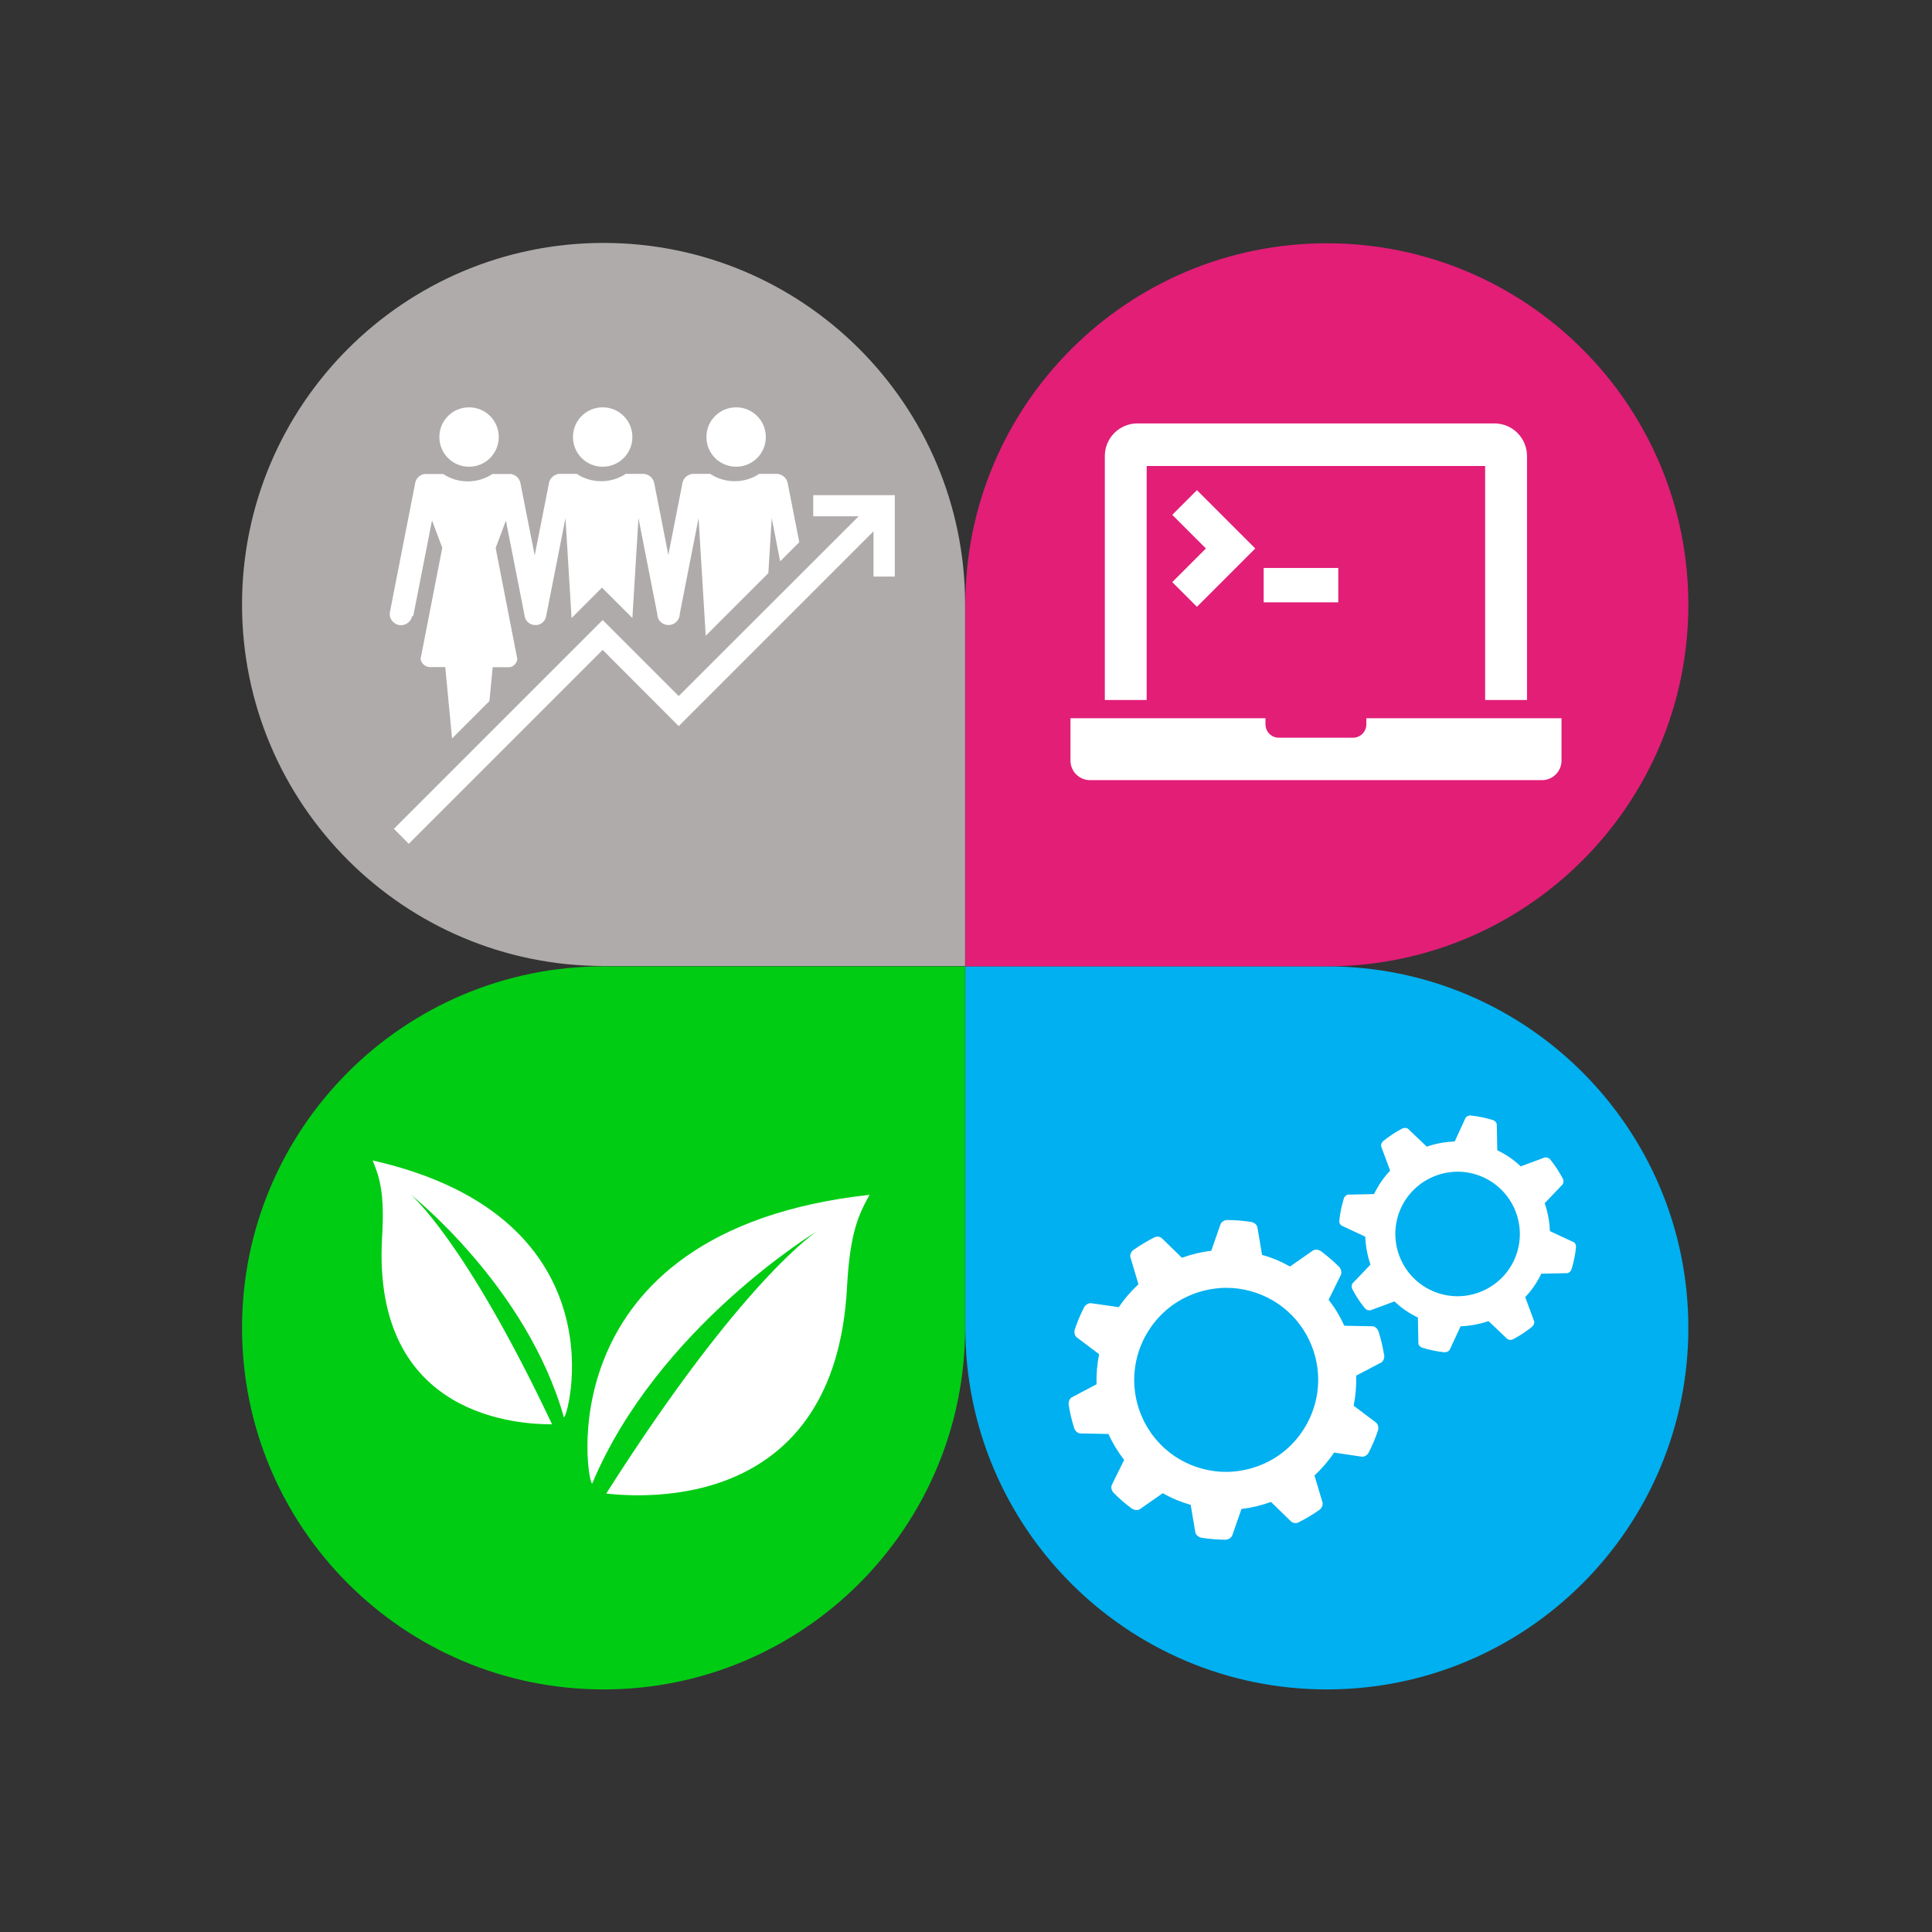
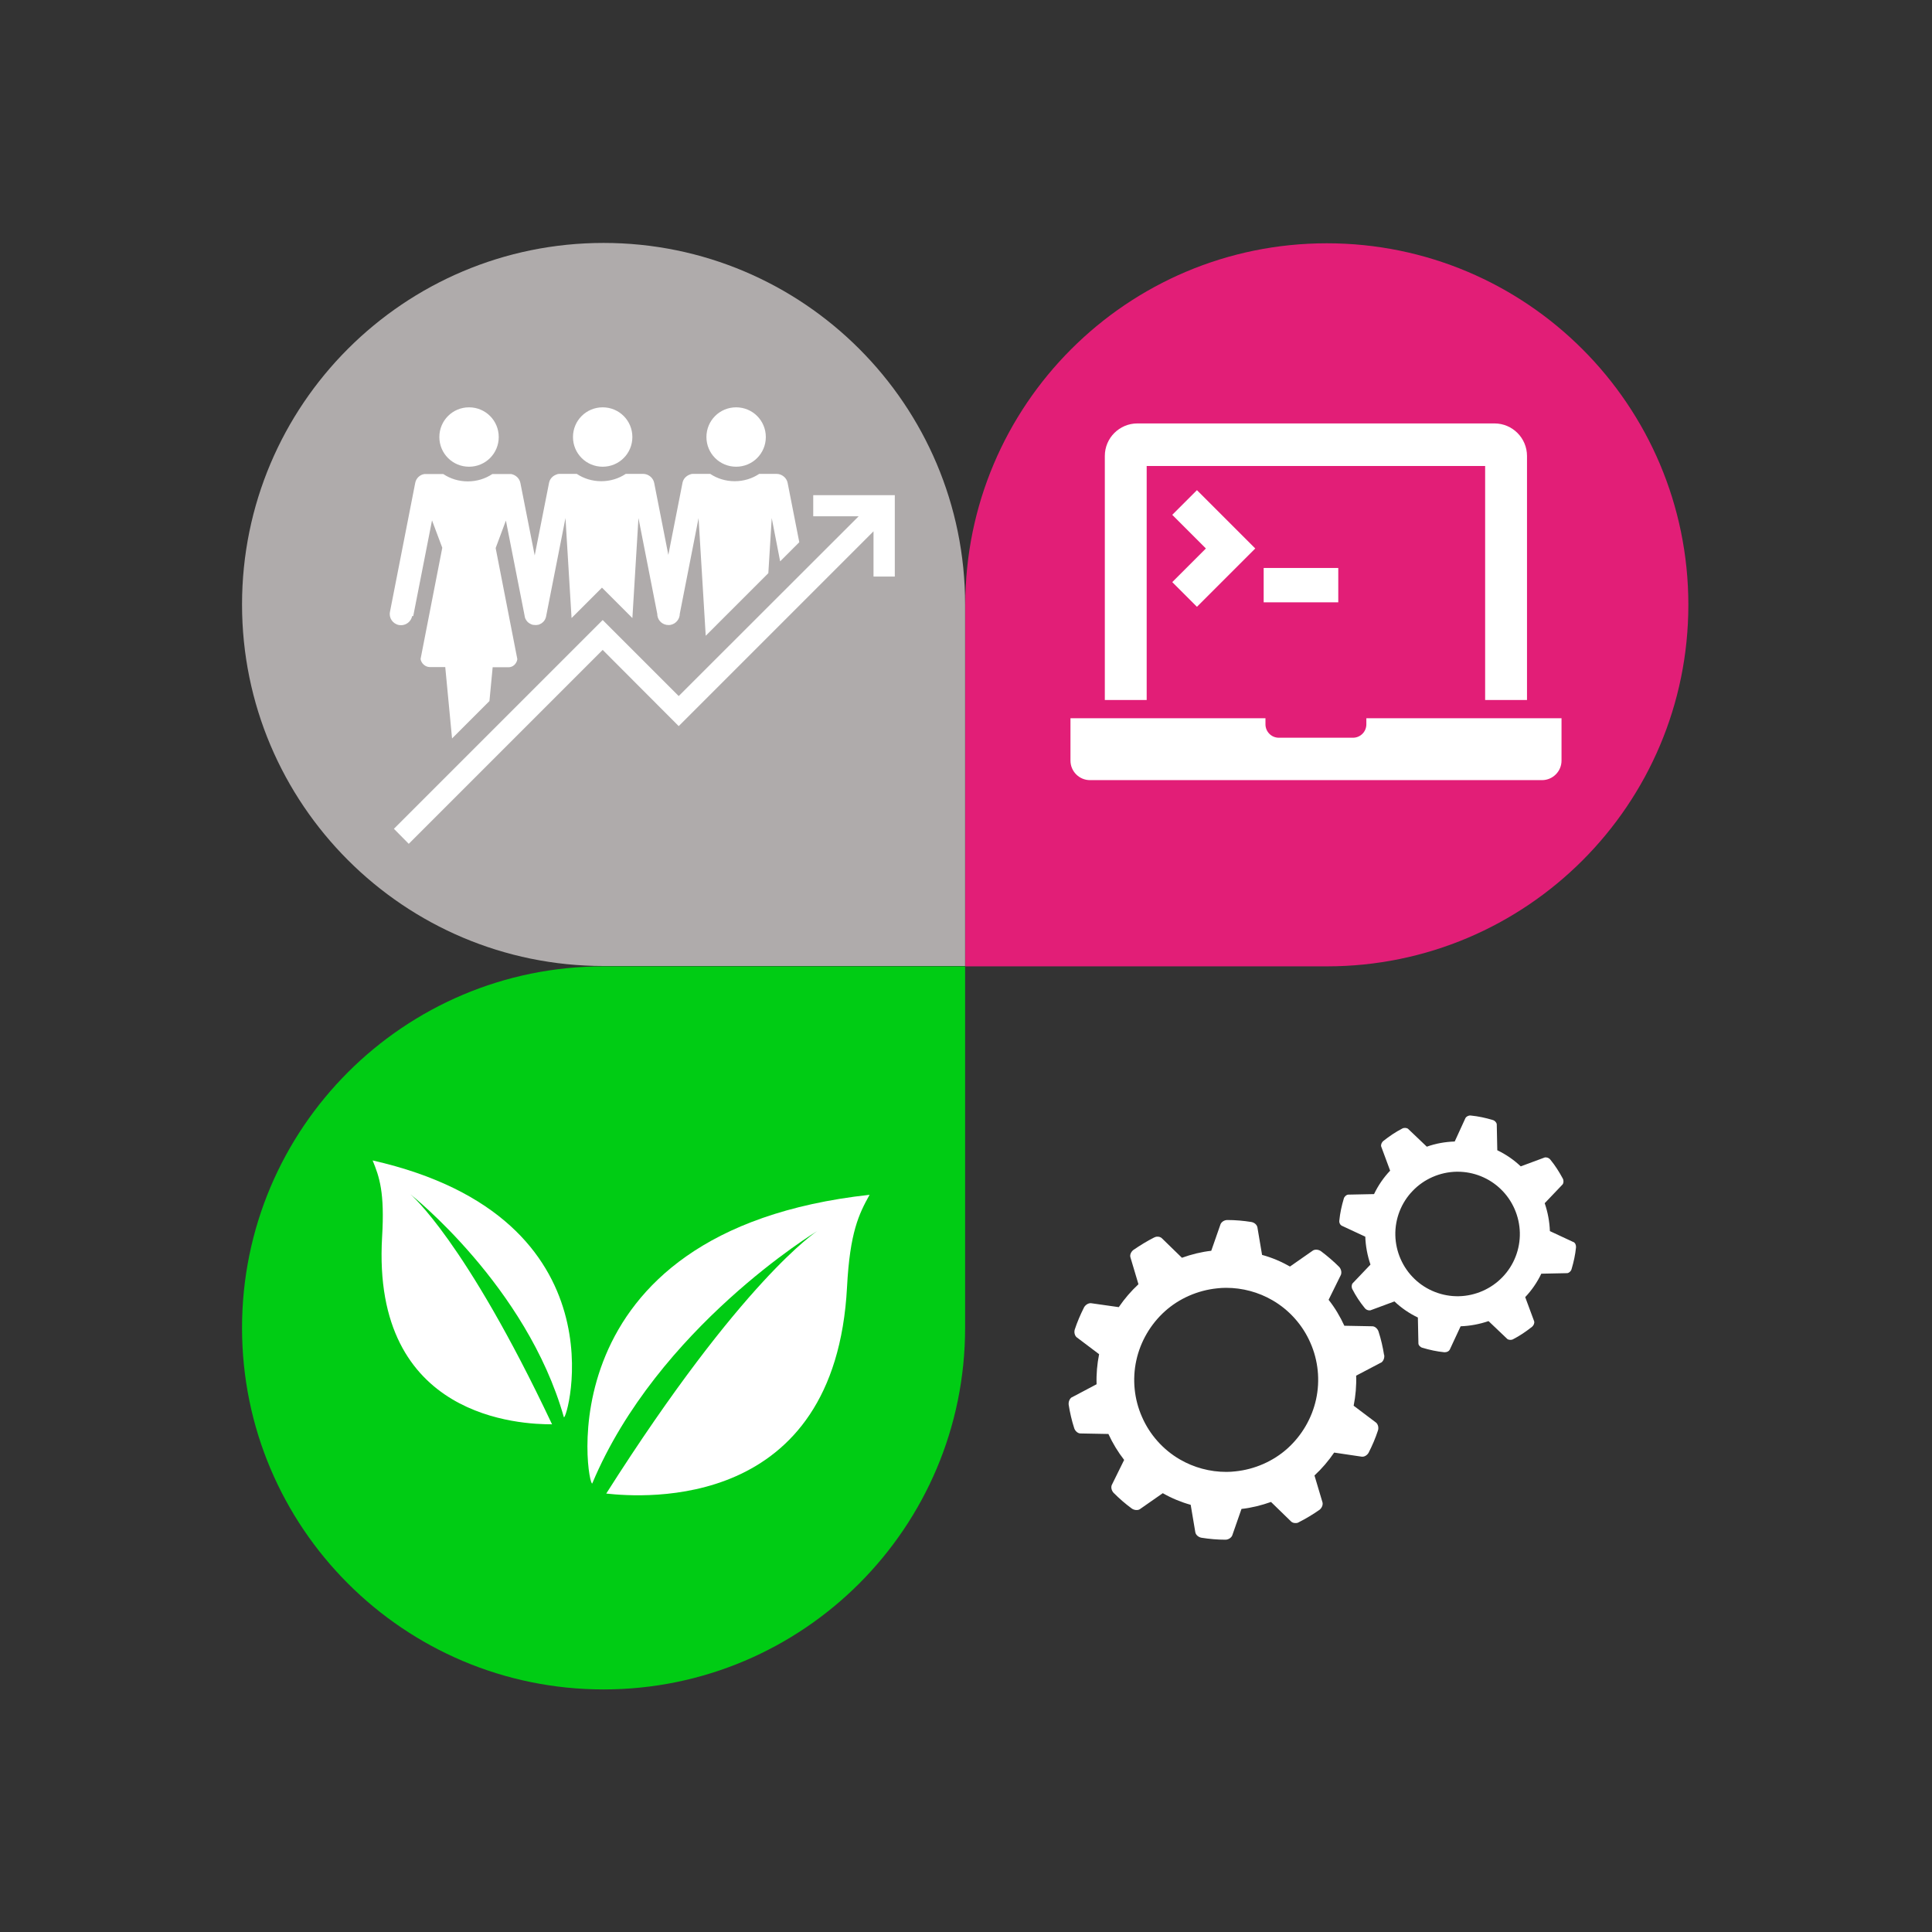
<svg xmlns="http://www.w3.org/2000/svg" id="Ebene_1" version="1.1" viewBox="0 0 1080 1080" width="400" height="400">
  <rect x="0" y="0" width="1080" height="1080" fill="#333333" stroke="none" />
  <defs>
    <style>
      .st0 {
        fill: #00b0f0;
      }

      .st1 {
        fill: #e21e77;
      }

      .st2 {
        fill: #00cc14;
      }

      .st3 {
        fill: #fff;
      }

      .st4 {
        fill: #afabab;
      }
    </style>
  </defs>
  <g>
    <path class="st2" d="M337.4,944.4c111.6,0,202.1-90.5,202.1-202.1v-202.1h-202.1c-111.6,0-202.1,90.5-202.1,202.1s90.5,202.1,202.1,202.1Z" />
    <g>
      <path class="st3" d="M308.6,796.2c-16.6,0-101-2.7-95-104.8,1.5-24.8-1.5-33.5-5.3-42.7,142.2,32.2,108.4,146.9,106.9,143.5-20.8-73.4-85.8-124.6-85.8-124.6,0,0,30.4,25.3,79.2,128.6Z" />
      <path class="st3" d="M338.8,834.9c21,2.3,128.1,10.2,134.7-115.5,1.6-30.5,6.6-40.7,12.6-51.5-184.4,20.3-157.4,165.2-155,161.3,36.5-87.1,125.7-141,125.7-141,0,0-41.9,27-117.9,146.7Z" />
    </g>
  </g>
  <g>
-     <path class="st0" d="M943.8,742.3c0-111.6-90.5-202.1-202.1-202.1h-202.1v202.1c0,111.6,90.5,202.1,202.1,202.1s202.1-90.5,202.1-202.1Z" />
    <g>
      <path class="st3" d="M879.5,694.3l-13.1-6.1c-.2-5.4-1.2-10.6-2.9-15.6l10-10.5c.6-.8.7-2.2.1-3.3-2-3.7-4.2-7.2-6.9-10.5-.6-.8-1.6-1.3-2.5-1.3s-.4,0-.6,0l-13.5,5c-3.9-3.7-8.3-6.7-13.1-9l-.3-14.5c-.1-1-1.1-2.1-2.2-2.4-4-1.2-8.1-2.1-12.2-2.5-1.2-.2-2.5.4-3.1,1.4l-6,13.1c-5.4.2-10.6,1.1-15.6,2.9l-10.5-10c-.8-.6-2.3-.7-3.3-.1-3.7,1.9-7.2,4.3-10.5,6.9-.9.7-1.5,2.1-1.2,3.1l5,13.5c-3.7,3.9-6.7,8.3-9,13.1l-14.5.3c-1,.1-2.1,1.1-2.4,2.2-1.2,4-2.1,8.1-2.5,12.2-.2,1.2.4,2.5,1.4,3l13.1,6.1c.2,5.4,1.2,10.6,2.9,15.6l-10,10.5c-.6.8-.7,2.2-.1,3.3,1.9,3.7,4.2,7.2,6.9,10.5.6.8,1.6,1.3,2.5,1.3s.4,0,.6,0l13.5-5c3.9,3.7,8.3,6.7,13.1,9l.3,14.5c0,1,1.1,2.1,2.2,2.4,4,1.2,8.1,2.1,12.2,2.5.1,0,.3,0,.4,0,1.1,0,2.2-.5,2.7-1.4l6.1-13.1c5.4-.2,10.6-1.2,15.6-2.9l10.5,10c.8.6,2.3.7,3.3.1,3.7-1.9,7.2-4.3,10.5-6.9.9-.7,1.5-2.1,1.2-3.1l-5-13.5c3.7-3.9,6.7-8.3,9-13.1l14.5-.3c1-.1,2.1-1.1,2.4-2.2,1.2-4,2.1-8.1,2.5-12.2.1-1.2-.4-2.5-1.4-3ZM849.6,689.1c.2,9.2-3.3,18.2-9.7,24.8-6.3,6.6-15.2,10.5-24.4,10.7-9.1.2-18.2-3.3-24.8-9.7-6.6-6.3-10.5-15.2-10.7-24.4-.2-9.2,3.3-18.2,9.7-24.8,6.3-6.6,15.2-10.5,24.4-10.7.3,0,.5,0,.8,0,8.9,0,17.6,3.5,24,9.7,6.6,6.3,10.5,15.2,10.7,24.4Z" />
      <path class="st3" d="M773.7,757.4c-.7-4.4-1.7-8.8-3.1-13.1-.5-1.5-1.9-2.8-3.3-2.9l-15.8-.3c-2.4-5.2-5.3-10.1-8.8-14.5l6.9-14h0c.5-1.4.1-3.2-1-4.4-3.1-3.1-6.6-6.1-10.2-8.8-1.3-.9-3.2-1.1-4.4-.4l-12.9,9c-4.9-2.8-10.1-5-15.6-6.5l-2.6-15.4h0c-.3-1.5-1.7-2.7-3.4-3-4.4-.7-8.9-1.1-13.4-1.1-1.7,0-3.2,1-3.8,2.3l-5.2,14.9c-5.5.6-11.1,2-16.4,3.9l-11.2-10.9h0c-.6-.6-1.5-.9-2.4-.9s-1.4.2-2,.5c-4,2-7.8,4.4-11.5,6.9-1.3,1-2.1,2.7-1.7,4.1l4.5,15.1c-4.1,3.8-7.8,8.1-11,12.8l-15.5-2.2h-.1c-1.4-.1-3,.9-3.8,2.3-2,4-3.8,8.1-5.2,12.4-.5,1.6,0,3.4,1,4.3l12.6,9.5c-1.1,5.5-1.6,11.2-1.4,16.8l-13.8,7.3h-.1c-1.2.8-1.9,2.5-1.7,4.2.7,4.4,1.7,8.8,3.1,13.1.5,1.5,1.9,2.8,3.3,2.9l15.8.3c2.4,5.2,5.3,10,8.8,14.5l-6.9,14h0c-.6,1.4-.1,3.2,1,4.4,3.1,3.1,6.5,6.1,10.2,8.8,1.3.9,3.2,1.1,4.4.4l12.9-9c4.9,2.8,10.2,5,15.6,6.5l2.6,15.4h0c.3,1.5,1.8,2.7,3.4,3,4.4.7,8.9,1.1,13.4,1.1h0c1.6,0,3.2-1,3.8-2.3l5.2-14.9c5.6-.6,11.1-2,16.5-3.9l11.2,10.9h0c.6.6,1.5.9,2.4.9s1.4-.1,2-.5c4-2,7.9-4.4,11.5-6.9,1.3-1,2-2.7,1.7-4.1l-4.5-15.1c4.1-3.8,7.8-8.1,11-12.8l15.5,2.3h.1c0,0,.1,0,.2,0,1.4,0,2.8-1,3.5-2.3,2-3.9,3.8-8.1,5.2-12.4.5-1.6,0-3.4-1-4.3l-12.6-9.5c1.1-5.5,1.6-11.2,1.4-16.8l13.9-7.3h.1c1.2-.8,1.9-2.5,1.7-4.2ZM735.7,782.2c-2.3,10.6-8,20.3-16,27.5-8,7.2-18.4,11.7-29.1,12.8-1.7.2-3.4.3-5.1.3-9.1,0-18.1-2.4-26-7-9.3-5.4-16.8-13.8-21.1-23.7-4.4-9.9-5.5-21.1-3.2-31.6,2.3-10.6,8-20.3,16-27.5,8-7.2,18.4-11.7,29.1-12.8,1.7-.2,3.4-.3,5.1-.3,9.1,0,18.1,2.4,26,7,9.3,5.4,16.8,13.8,21.1,23.7,4.4,9.9,5.5,21.1,3.2,31.6Z" />
    </g>
  </g>
  <g>
    <path class="st1" d="M741.7,136c-111.6,0-202.1,90.5-202.1,202.1v202.1h202.1c111.6,0,202.1-90.5,202.1-202.1s-90.5-202.1-202.1-202.1Z" />
    <g>
      <polygon class="st3" points="669.1 274 655.3 287.8 674.1 306.6 655.3 325.4 669.1 339.2 701.7 306.6 669.1 274" />
      <rect class="st3" x="706.4" y="317.5" width="41.7" height="19.2" />
      <path class="st3" d="M835.4,236.7h-199.6c-10,0-18.2,8.1-18.2,18.2v136.4h23.4v-130.8h189.2v130.8h23.4v-136.4c0-10-8.1-18.2-18.2-18.2Z" />
      <path class="st3" d="M763.8,401.5v3.4c0,4.2-3.4,7.5-7.5,7.5h-41.4c-4.2,0-7.5-3.4-7.5-7.5v-3.4h-109v23.7c0,6,4.9,10.9,10.9,10.9h252.7c6,0,10.9-4.9,10.9-10.9v-23.7h-109Z" />
    </g>
  </g>
  <g>
    <path class="st4" d="M135.3,337.9c0,111.6,90.5,202.1,202.1,202.1h202.1v-202.1c0-111.6-90.5-202.1-202.1-202.1s-202.1,90.5-202.1,202.1Z" />
    <polygon class="st3" points="454.6 276.8 454.6 288.6 480 288.6 379.4 389.1 336.9 346.6 220.2 463.3 228.5 471.7 336.9 363.3 379.4 405.9 488.3 297 488.3 322.3 500.2 322.3 500.2 276.8 454.6 276.8" />
    <g>
      <path class="st3" d="M231,344.4l10.5-53.5,5.7,15.2c0,0,0,.2,0,.3l-12.1,62c.4,2.5,2.7,4.5,5.2,4.5h8.6l3.8,39.9,20.9-20.9,1.8-18.9h8.9c2.5,0,4.5-2,4.9-4.5l-12.1-62c0,0,0-.1,0-.2l5.7-15.3,10.5,53.4s0,0,0,0c0,.2,0,.3.1.5,0,.2.1.5.2.7,0,.1.1.3.2.4.1.2.2.4.3.6,0,.1.2.2.3.4.1.2.3.4.4.5.1.1.2.2.3.3.2.2.3.3.5.4.1,0,.3.2.4.3.2.1.4.2.6.3.1,0,.3.1.4.2.3.1.6.2.9.3,0,0,.1,0,.2,0,0,0,0,0,0,0,.4,0,.8.1,1.2.1h0c.4,0,.8,0,1.2-.1,0,0,0,0,0,0,0,0,.1,0,.2,0,.3,0,.6-.2.9-.3.1,0,.3-.1.4-.2.2-.1.4-.2.6-.3.1,0,.3-.2.4-.3.2-.1.3-.3.5-.4.1-.1.2-.2.3-.3.2-.2.3-.4.4-.5,0-.1.2-.2.3-.4.1-.2.2-.4.3-.6,0-.1.1-.3.2-.4,0-.2.1-.4.2-.7,0-.2.1-.3.1-.5,0,0,0,0,0,0l10.8-54.8,3.4,55.9,17-17,17,17,3.4-55.9,10.5,53.5c0,3,2,5.6,5.1,6.2.4,0,.8.1,1.2.1s0,0,0,0c0,0,0,0,0,0,.4,0,.8,0,1.2-.1,3-.6,5.1-3.3,5.1-6.2l10.5-53.5,4,65.8,35-35,1.9-30.8,4.7,24.2,10.7-10.7-6.5-33.1c-.5-2.6-2.6-4.5-5.1-5-.4,0-.8-.1-1.2-.1h-9.6c-3.9,2.6-8.6,4.1-13.7,4.1s-9.8-1.5-13.7-4.1h-9.6c-.8,0-1.5.2-2.1.5-1.9.8-3.4,2.4-3.8,4.6l-7.9,40.2-7.9-40.2c-.5-2.6-2.6-4.5-5.1-5-.4,0-.8-.1-1.2-.1h-9.6c-3.9,2.6-8.6,4.1-13.7,4.1s-9.8-1.5-13.7-4.1h-9.6c-.8,0-1.5.2-2.1.5-1.9.8-3.4,2.4-3.8,4.6l-8,40.5-8-40.5c-.5-2.6-2.6-4.5-5.1-5-.2,0-.4,0-.7,0-.1,0-.3,0-.4,0h-9.5c-3.9,2.6-8.6,4.1-13.7,4.1s-9.8-1.5-13.7-4.1h-9.6c-.1,0-.2,0-.3,0-.2,0-.5,0-.7,0-2.5.4-4.6,2.3-5.1,5l-14.1,72c-.7,3.4,1.5,6.7,5,7.4.4,0,.8.1,1.2.1,2.9,0,5.6-2.1,6.2-5.1Z" />
      <path class="st3" d="M411.5,260.9c9.2,0,16.6-7.4,16.6-16.6s-7.4-16.6-16.6-16.6-16.6,7.4-16.6,16.6,7.4,16.6,16.6,16.6Z" />
      <path class="st3" d="M336.9,260.9c9.2,0,16.6-7.4,16.6-16.6s-7.4-16.6-16.6-16.6-16.6,7.4-16.6,16.6,7.4,16.6,16.6,16.6Z" />
      <path class="st3" d="M262.2,260.9c9.2,0,16.6-7.4,16.6-16.6s-7.4-16.6-16.6-16.6-16.6,7.4-16.6,16.6,7.4,16.6,16.6,16.6Z" />
    </g>
  </g>
</svg>